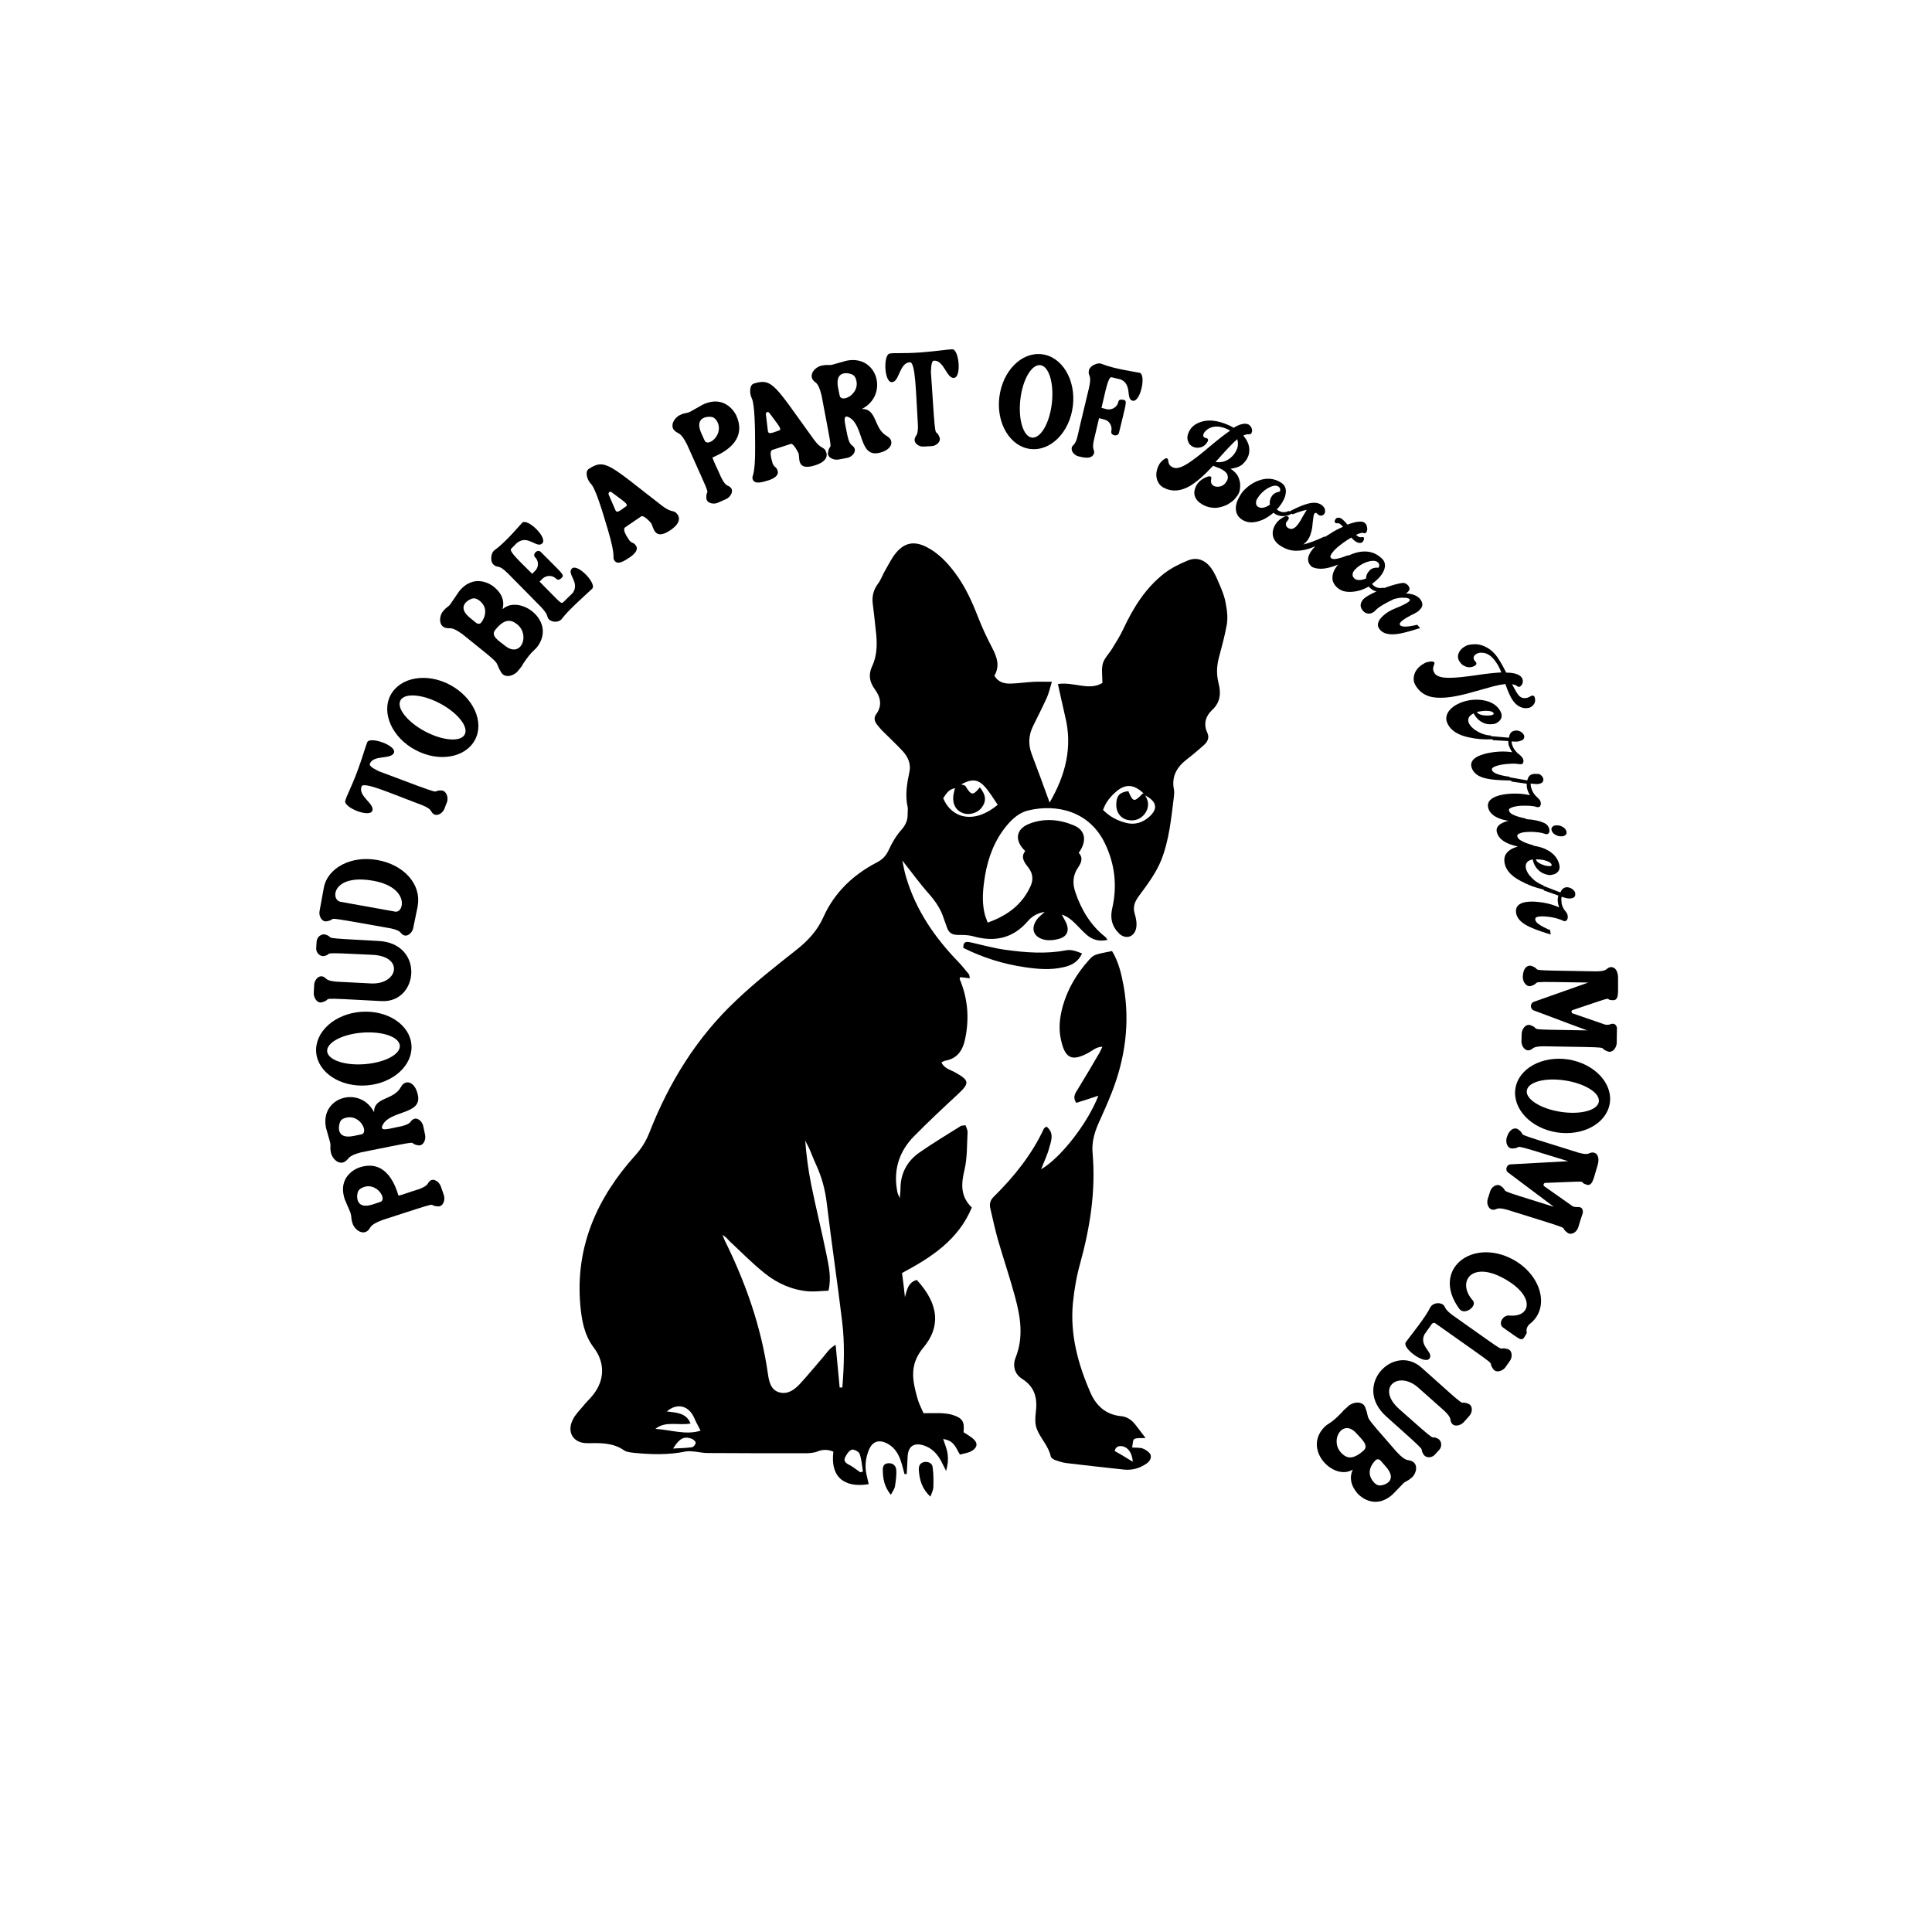
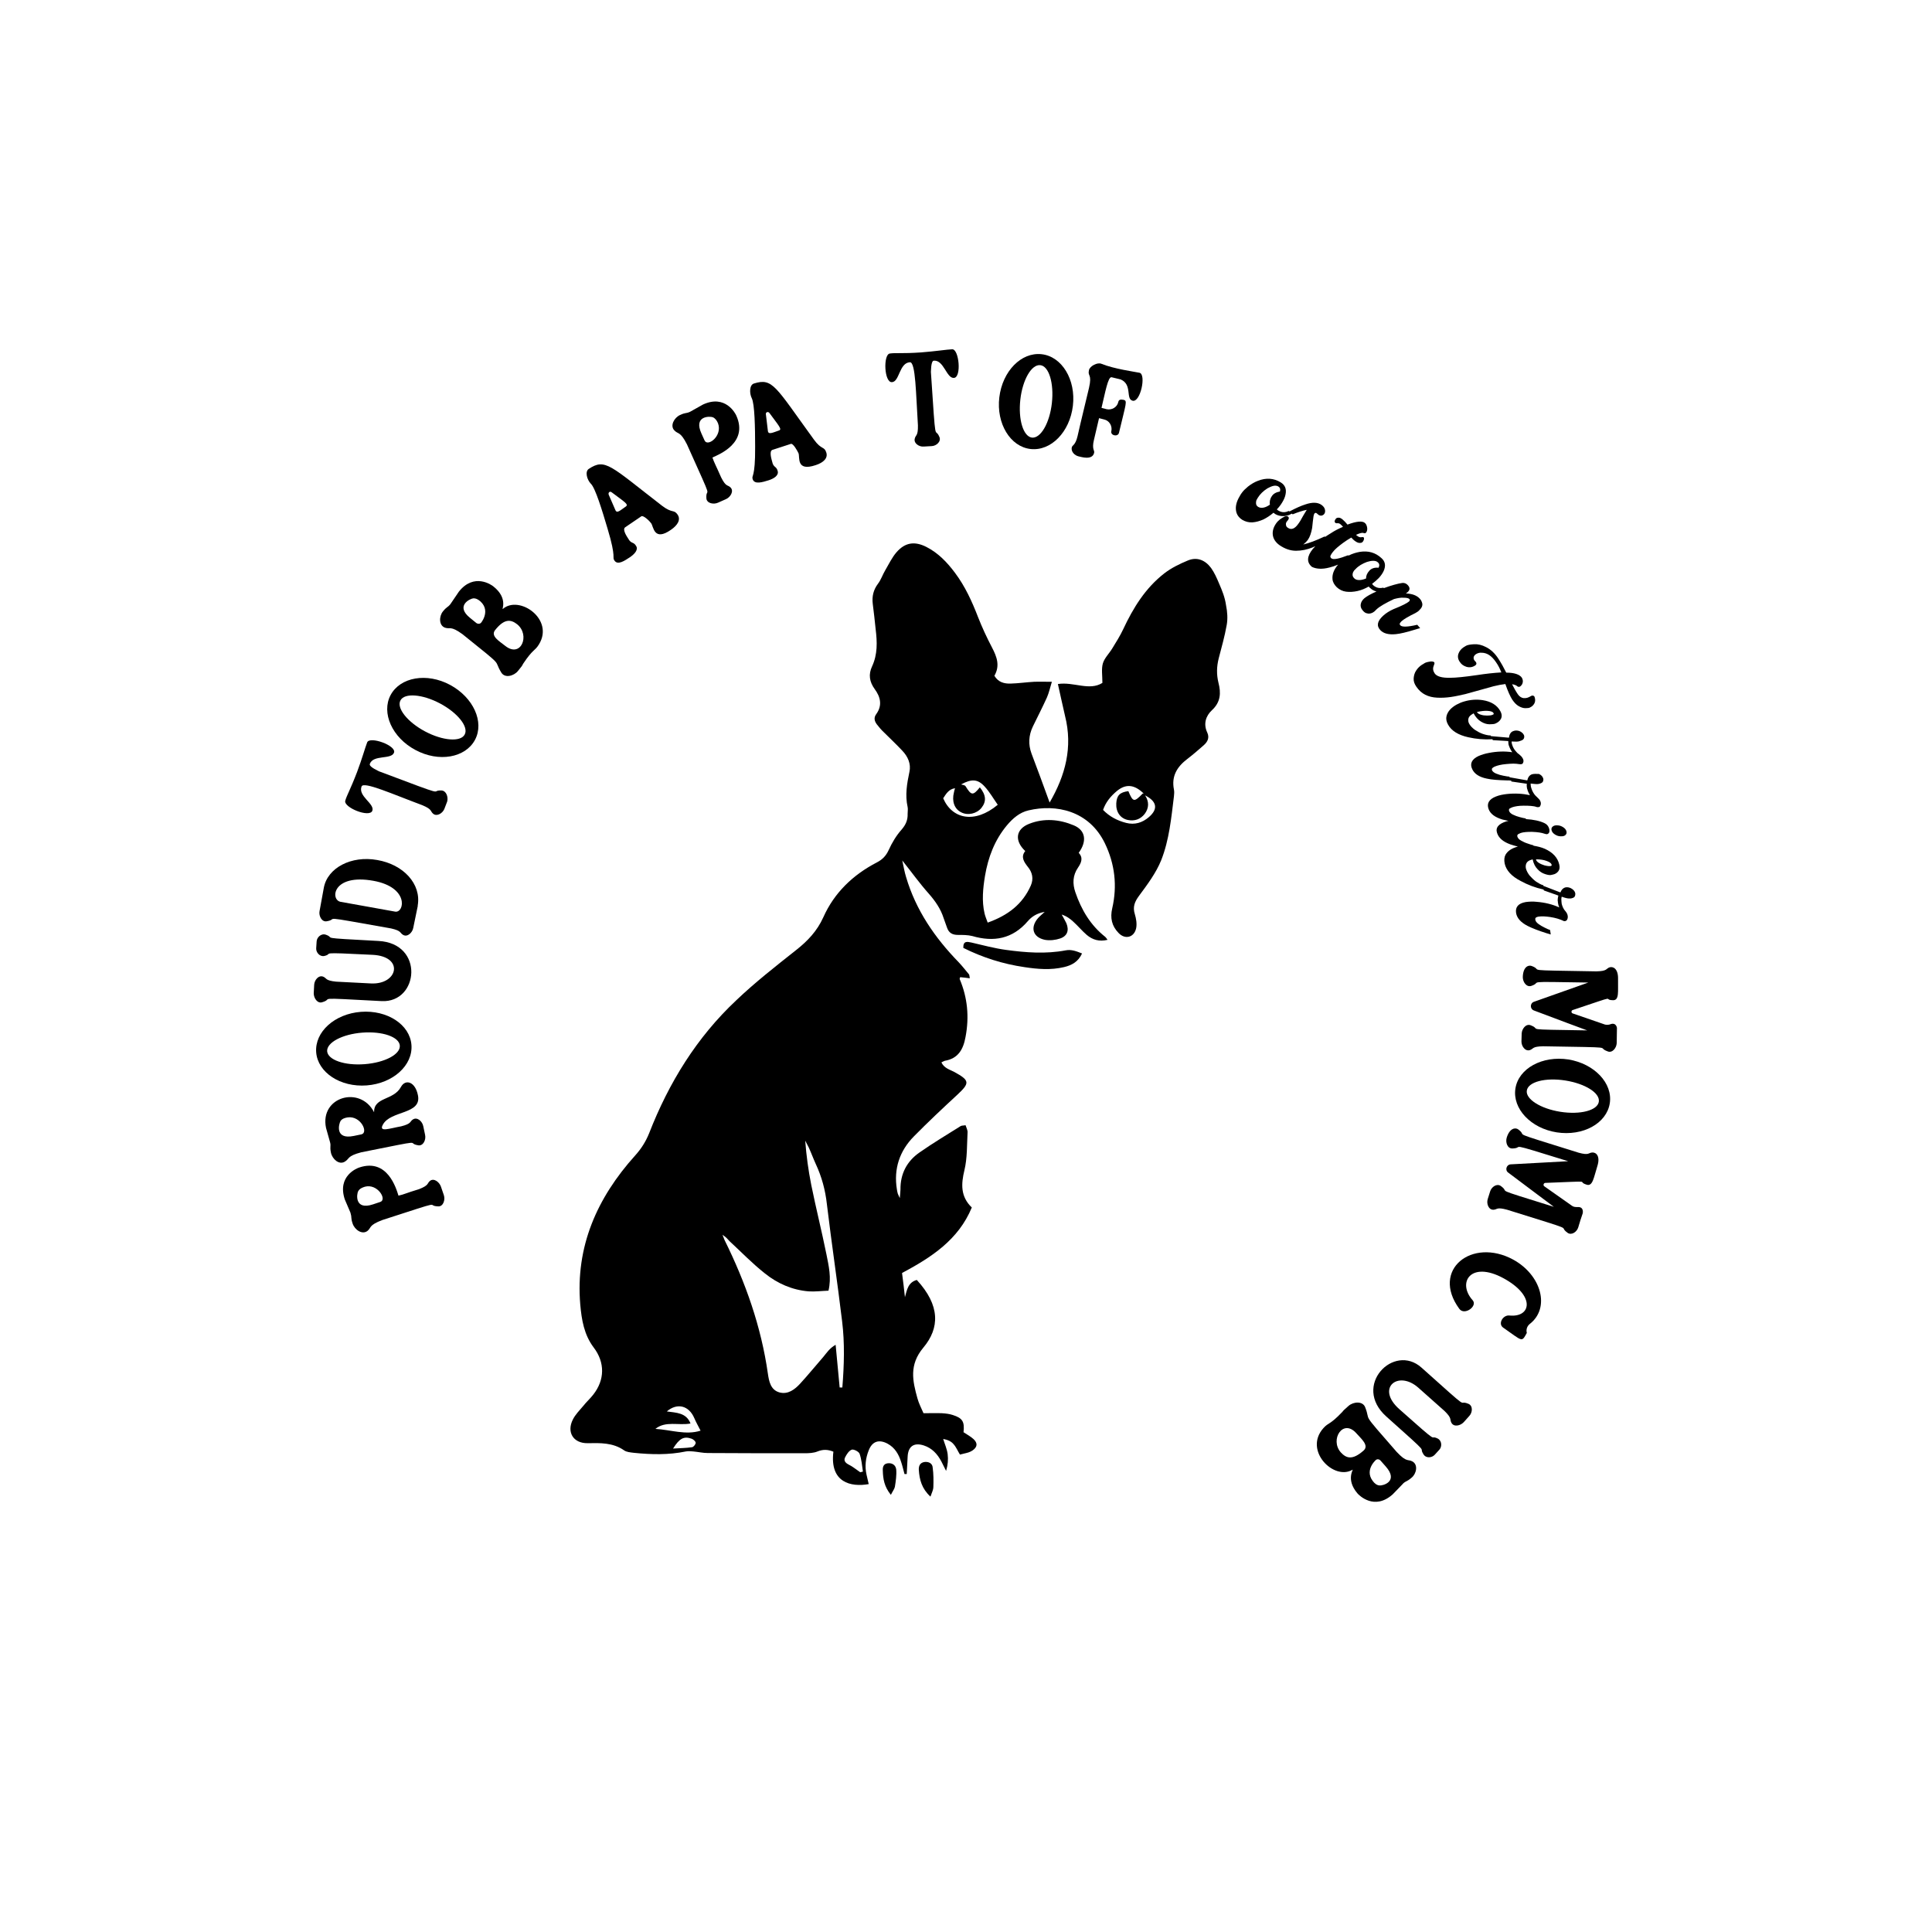
<svg xmlns="http://www.w3.org/2000/svg" version="1.1" id="Layer_1" x="0px" y="0px" viewBox="0 0 864 864" style="enable-background:new 0 0 864 864;" xml:space="preserve">
  <g>
    <path d="M197.2,530.7c-0.7-2.1-3.2-4-4.9-2.6c-1.4,1.1-0.3,1.9-4.9,3.7c-6,1.8-6.5,2.3-9.2,2.9c-1-3.2-4.9-16.8-17.5-12.6 c-1,0.3-10,3.8-6.5,14.3c2.9,6.8,2.6,6,2.6,6.3c0.6,1.9,0,1.8,0.9,4.5c0.9,2.7,4.2,5.1,6.6,3.3c1.9-1.5,0.4-2.5,6.7-4.9 c29.7-9.6,18.8-6.3,25-6.1c2.2,0.1,3.2-2.9,2.5-5L197.2,530.7z M170.1,537.5l-3.3,1.1c-8.4,2.8-7.3-4.8-6.6-5.9 c0.6-1.1,1.7-1.6,3-2C168.8,529.2,173.2,536.4,170.1,537.5z" />
    <path d="M161.6,515.3c30.6-6.1,19.4-4.1,25.5-3.1c2.2,0.3,3.5-2.5,3-4.7l-0.8-3.8c-0.4-2.2-2.7-4.3-4.6-3.1 c-1.5,0.9-0.5,1.9-5.3,3.1c-5.1,0.9-10.1,2.8-8.2-0.7c3.4-6.5,17.5-4.5,15.7-13.2c-1.2-6.1-5.6-7.4-7.6-3.7 c-3.3,6.1-12.2,4.4-12,11.3c-6.2-12.1-24.4-6.9-21.5,7l1.8,6.4c0.5,1.9-0.2,1.8,0.4,4.7c0.6,2.8,3.6,5.6,6.2,4 C156.4,518.2,155.1,517,161.6,515.3z M152.3,501.3c0.7-1,1.9-1.4,3.2-1.6c5.9-0.8,9.4,6.9,6.1,7.6l-3.4,0.7 C149.5,509.8,151.6,502.4,152.3,501.3z" />
    <path d="M164,485.4c11.8-0.9,20.7-9,20-18.1c-0.7-9.1-10.8-15.7-22.6-14.8c-11.8,0.9-20.7,9-20,18.1 C142.1,479.6,152.2,486.3,164,485.4z M162,461.8c9-0.7,16.5,1.9,16.8,5.8c0.3,3.9-6.7,7.6-15.7,8.3c-9,0.7-16.5-1.9-16.8-5.8 C146.1,466.2,153.1,462.5,162,461.8z" />
    <path d="M144.1,448.2c5.8-1.7-5.4-2.2,26.6-0.5c16.6,0.8,19.2-25.9-1.5-26.9c-28.4-1.5-18.7-1.1-23.5-2.8c-2.1-0.7-4,1.2-4.1,3 l-0.2,3.1c-0.1,1.8,1.6,3.9,3.7,3.4c4.5-1.1-4.3-1.8,21.5-0.5c14.3,0.7,11.4,13.4-0.7,12.8l-15.6-0.8c-4.9-0.5-4.1-1.5-5.7-2.2 c-2.1-0.9-4,1.5-4.1,3.6l-0.2,3.8C140.3,446.4,142,448.9,144.1,448.2z" />
    <path d="M146.1,412c6.1-1-5.6-2.9,28.8,3.2c4.8,1.1,3.8,2,5.4,2.9c1.9,1.1,4.1-1,4.5-3.1c2.9-13.8,1.8-8.9,2-10 c1.7-9.7-6.4-18.4-18.1-20.4c-11.6-2.1-22.3,3.5-23.9,12.5c0,0-1.9,10.4-1.9,10.4C142.5,409.6,143.9,412.4,146.1,412z M167,393.9 c16,2.9,13.9,14.3,9.8,13.8c-1.8-0.3-22.6-4.1-24.5-4.4C147.6,402.4,148.7,390.6,167,393.9z" />
    <path d="M197.4,353.5c-5.7-0.2,4.9,3.8-28-8.6c-3.3-1.6-4.3-2.6-4-3.3c1.5-4.2,9.6-1.8,10.8-5c1.2-3.2-10.9-7.5-12-4.6 c-0.9,2.3-2.2,7.1-4.5,13.2c-3.1,8.1-4.6,10.4-5.3,12.9c-0.8,3,10.8,7.7,12.1,4.5c1.2-3.2-6.5-6.5-4.8-10.9 c0.9-2.4,14,3.5,27.2,8.4c4.5,1.9,3.4,2.6,4.8,3.8c1.7,1.4,4.2-0.2,5-2.1l1.3-3.4C200.5,356.4,199.6,353.6,197.4,353.5z" />
    <path d="M201.3,306.3c-10.4-5.6-22.3-3.5-26.6,4.5s0.7,19.1,11.1,24.6c10.4,5.6,22.3,3.5,26.6-4.5 C216.7,322.9,211.7,311.9,201.3,306.3z M207.8,328.5c-1.8,3.4-9.8,2.8-17.7-1.4s-12.9-10.5-11-13.9c1.8-3.4,9.8-2.8,17.7,1.4 C204.7,318.8,209.7,325.1,207.8,328.5z" />
    <path d="M224.9,272.3c-0.8,0.7,2.6-4.6-4.2-10c-0.8-0.7-8.7-6.3-15.5,2.3c-4.1,6.1-3.7,5.4-3.8,5.6c-1.2,1.5-1.5,1-3.3,3.2 c-1.8,2.2-1.9,6.3,0.9,7.3c2.3,0.8,2.4-1,7.8,2.9c19.8,15.9,13.4,10.7,17.4,17.2c1.6,2.6,5.6,1.5,7.4-0.7c1.7-2.1,1.9-2.3,2.3-3.2 c4.6-6.9,5.2-5.6,7.1-8.7C248,276.9,232.2,266,224.9,272.3z M215.2,278.4c-0.5,0.7-1.5,0.7-2.2,0.2l-2.7-2.2 c-6.9-5.5,0-8.7,1.3-8.8c1.2-0.1,2.3,0.5,3.3,1.4C219.9,273.6,214.3,279.5,215.2,278.4z M225.9,288.8c-2.5-2-6.6-4.3-4.5-7 c4.2-5.3,7.1-4.8,9.9-2.6C237.2,284,233,294.5,225.9,288.8z" />
-     <path d="M255.7,254.3c-2.3,2.4,3.8,6.2,0.4,10.9c-0.1,0.1-2.7,2.6-4.1,4c-1.1,1.1-1.1,0.6-10.7-9.1l1.3-1.3c1.7-1.6,4.4-1.7,6.1,0 c0.7,0.7,1.5,0.6,2.5-0.4c1.4-1.4,0.2-1.9-9.4-11.6c-1.4-1.4-3.9,1-2.5,2.4c1.7,1.7,1.7,4.4,0,6.1l-1.3,1.3 c-5.2-5.2-10.6-10.1-9.4-11.2c1.4-1.4,2.8-2.9,3-2.9c4.7-3.3,8.5,2.9,10.9,0.5c2.6-2.5-6.7-11.5-9-9.2c-1.4,1.5-7.4,8.7-12.4,12.3 c-1.6,1.1-1.9,4.9-0.6,6.2c2.2,2.2,2-0.5,6.7,4.2c5.8,5.9,12.2,12.3,14.7,14.9c3.5,3.6,2.6,4.6,3.5,5.5c1.7,1.7,4.8,1.4,5.9-0.2 c2.9-3.9,10-10.1,13.5-13.4C267.1,261.1,258.2,251.7,255.7,254.3z" />
    <path d="M271.7,236.4c4.1,13.6,1.9,12.6,3.1,14.3c1.5,2.2,4.6,0,6.9-1.5c2.2-1.5,3.8-3.4,2.8-5c-1.2-2.1-2.2-0.8-3.6-3.4 c-0.3-0.5-2.8-4-1.3-5l7.2-4.9c0.9-0.6,3.7,2.1,4.4,3.1c1.1,1.5,1.2,8.3,8.9,2.9c2.9-2,4.5-4.5,2.9-6.8c-1.7-2.4-2.3-0.4-6.9-3.9 c-23.3-18-25.4-21.4-32.8-16.5c-1.8,1.2-0.8,4.8,0.9,6.6C266.2,218.1,269.3,228.3,271.7,236.4z M273.6,220.2 c5.4,4.1,7.7,5.3,6.3,6.3c-2.5,1.7-4,3.3-4.7,1.6l-3-6.9C271.9,220.2,272.8,219.5,273.6,220.2z" />
    <path d="M307.2,198.7c12.8,28.5,8.3,18,8.7,24.2c0.2,2.2,3.2,2.8,5.2,1.9l3.6-1.6c2-0.9,3.6-3.6,2-5.2c-1.3-1.3-2-0.1-4.2-4.5 c-2.5-5.7-3-6.3-3.9-8.9c3.1-1.4,16.1-6.6,10.7-18.7c-0.4-1-4.9-9.6-14.9-5c-6.4,3.6-5.7,3.2-5.9,3.3c-1.8,0.8-1.8,0.2-4.4,1.4 c-2.6,1.2-4.6,4.8-2.5,6.9C303.3,194.3,304.2,192.8,307.2,198.7z M318.8,186.6c1.1,0.5,1.8,1.5,2.3,2.7c2.1,5.6-4.6,10.7-6,7.7 l-1.4-3.1C310,185.8,317.6,186.1,318.8,186.6z" />
    <path d="M337.7,199.8c0.1,14.2-1.7,12.6-1.1,14.5c0.8,2.5,4.5,1.3,7.1,0.5c2.5-0.8,4.6-2.2,4.1-4.1c-0.6-2.4-1.9-1.4-2.5-4.3 c-0.1-0.5-1.5-4.6,0.1-5.2l8.3-2.7c1-0.3,2.9,3.1,3.4,4.2c0.7,1.7-1.2,8.3,7.7,5.3c3.4-1.1,5.6-3.1,4.7-5.7c-0.9-2.8-2.1-1-5.5-5.7 c-17.3-23.8-18.4-27.7-26.8-25.1c-2.1,0.6-2.1,4.4-1,6.6C337.5,180.7,337.7,191.3,337.7,199.8z M344.1,184.7c4,5.5,5.8,7.3,4.3,7.8 c-2.9,1-4.8,2-5,0.2l-0.9-7.5C342.4,184.3,343.5,183.9,344.1,184.7z" />
-     <path d="M367.4,176.8c5.8,30.7,3.9,19.4,2.9,25.6c-0.4,2.2,2.5,3.5,4.7,3.1l3.8-0.7c2.2-0.4,4.3-2.7,3.2-4.6 c-0.9-1.5-1.9-0.5-3-5.3c-0.9-5.1-2.7-10.1,0.8-8.2c6.5,3.5,4.3,17.6,13,15.9c6.1-1.2,7.5-5.5,3.8-7.6c-6-3.4-4.3-12.3-11.2-12.1 c12.1-6.1,7.2-24.4-6.8-21.6l-6.4,1.8c-1.9,0.4-1.8-0.2-4.7,0.4c-2.8,0.5-5.6,3.6-4.1,6.2C364.6,171.6,365.8,170.3,367.4,176.8z M381.5,167.7c1,0.7,1.4,1.9,1.6,3.2c0.7,5.9-7,9.3-7.6,6l-0.7-3.4C373.1,164.8,380.4,166.9,381.5,167.7z" />
    <path d="M398.9,170.9c3.4-0.2,3.2-8.6,8-8.9c2.6-0.2,2.7,14.2,3.6,28.2c0.1,4.9-1,4.2-1.4,5.9c-0.6,2.1,1.9,3.8,4,3.6l3.6-0.2 c2.1-0.1,4.3-2.1,3.4-4.1c-2.2-5.2-1.5,6-3.8-29.1c0.1-3.6,0.6-5,1.3-5c4.5-0.4,5.7,8,9,7.7c3.5-0.2,2.3-13-0.8-12.8 c-2.4,0.1-7.4,0.9-13.9,1.4c-8.7,0.6-11.4,0.1-14,0.5C394.9,158.6,395.4,171.2,398.9,170.9z" />
    <path d="M460.9,200.8c9.1,1,17.5-7.6,18.9-19.3c1.4-11.7-4.9-22.1-14-23.1c-9.1-1-17.5,7.6-18.9,19.3S451.8,199.8,460.9,200.8z M456.3,178.7c1-8.9,5-15.8,8.9-15.4s6.2,8.1,5.2,17c-1,8.9-5,15.8-8.9,15.4C457.6,195.2,455.3,187.6,456.3,178.7z" />
    <path d="M484,186c-0.4,1.7-1.1,4.5-2.1,9c-1,4.3-2.4,4-2.6,5.1c-0.4,1.9,1.3,3.6,3.1,4c1,0.2,6.1,1.9,6.9-1.6 c0.3-1.1-1.1-1.5-0.1-5.7c0.4-1.6,1.9-8.1,2.3-9.8l2.3,0.6c2.3,0.5,3.7,2.9,3.2,5.2c-0.5,2,2.9,2.7,3.4,0.8 c3.2-13.5,3.9-14.4,2-14.8c-1.4-0.3-2.1,0-2.3,1c-0.5,2.3-2.9,3.7-5.2,3.2l-2.3-0.6c1.7-7,2.9-14,4.5-13.7c1.9,0.5,3.9,0.9,4.1,1 c5.3,2.3,2.1,8.7,5.3,9.5c3.5,0.9,6.2-11.8,3.1-12.5c-2.4-0.5-11.3-1.7-17-4c-1.8-0.8-5.2,1-5.6,2.8c-0.7,3,1.5,1.5,0,8 C485.3,180.7,484.4,184.4,484,186z M484.4,184.2c0,0,0-0.1,0-0.1C484.5,184.2,484.5,184.2,484.4,184.2z" />
-     <path d="M553.9,213.6c-0.6-1.5-1.8-2.8-3.6-4c2.7-0.3,4.5-1.1,5.6-2.2c1.1-1.1,1.8-2.1,2.1-2.9c0.5-1,0.7-2.1,0.7-3.3 c0-2.2-0.9-4.3-2.7-6.4c0.8-0.4,1.6-0.6,2.3-0.6c0.7,0.1,1.2-0.1,1.4-0.6c0.4-0.8,0.3-1.6-0.1-2.4c-0.3-0.6-0.8-1.1-1.3-1.4 c-1.6-0.7-3.8-0.2-6.6,1.5c-0.7-0.4-1.4-0.8-2.1-1.1c-5.1-2.3-9.4-2.7-12.9-1.4c-2.5,0.9-4.2,2.4-5.1,4.5c-0.7,1.5-0.8,2.9-0.2,4.3 c0.4,1,1.1,1.7,2.1,2.2c1.1,0.5,2.3,0.6,3.6,0.2c1.3-0.4,2.3-1.3,3-2.6c0.3-0.7,0.2-1.2-0.4-1.4c-0.2-0.1-0.4-0.1-0.6-0.2 c-0.2,0-0.3-0.1-0.4-0.1c-0.3-0.2-0.5-0.4-0.6-0.7c0-0.3,0-0.7,0.2-1.1c0.4-0.9,1.3-1.7,2.5-2.4c2.2-1.1,4.9-1,8,0.4 c0.5,0.2,0.9,0.4,1.3,0.7c-2.9,2-5.9,4.4-9.1,7.1c-4,3.4-7.1,5.8-9.4,7.3c-3.2,2.1-5.5,2.8-7.1,2c-1.2-0.5-1.9-1.4-2-2.7 c-0.1-0.7-0.3-1.2-0.6-1.3c-0.3-0.2-0.8,0-1.5,0.5c-1.1,0.9-1.7,1.6-2,2.2c-0.3,0.6-0.5,1-0.5,1c-0.5,1.2-0.8,2.4-0.8,3.6 c0,1.2,0.3,2.4,0.9,3.5c0.6,1.1,1.6,2,3,2.6c3.5,1.6,7.2,1.2,11.2-1.1c3-1.8,6.4-4.8,10.3-9c0.7,0.3,1.8,0.7,3.1,1.2 c1.7,0.8,2.8,1.7,3.2,2.6c0.4,1,0.4,1.9,0,2.7c-0.8,1.5-1.8,2.4-3,2.7c-1.1,0.3-2.1,0.2-2.8-0.1c-1.3-0.6-1.7-1.7-1.3-3.4 c0.1-0.3,0-0.6-0.1-0.7c-0.2-0.1-0.3-0.2-0.3-0.2c-0.2-0.1-0.5-0.1-0.7-0.1c-1.1,0.3-2.2,0.8-3.2,1.5c-1,0.7-1.6,1.4-2,2 c-0.4,0.6-0.6,1-0.7,1.3c-0.9,2-0.8,3.9,0.4,5.6c0.7,1,1.9,1.9,3.5,2.7c1.8,0.8,3.6,1.1,5.4,1c1.8-0.2,3.4-0.7,5-1.5 c1.5-0.9,2.7-1.8,3.5-2.8c0.8-1,1.4-1.9,1.7-2.7C554.8,217.9,554.8,215.7,553.9,213.6z M543.6,206.6c4.7-5.3,7.9-8.7,9.7-10.2 c0.5,1.7,0.4,3.3-0.3,4.8c-0.8,1.8-2.1,3.3-3.9,4.4C547.4,206.6,545.6,206.9,543.6,206.6z" />
    <path d="M594.5,253.8c1.2-0.3,2.5-0.7,3.9-1.3c-1.9,2.2-2.7,4.4-2.5,6.5c0.1,1.3,0.8,2.5,1.9,3.6c1.2,1.1,2.6,1.8,4.2,2 c1.6,0.2,3.3,0.1,5.1-0.3s3.4-1.1,5-2c0.2,0.3,0.4,0.5,0.7,0.7c0.7,0.7,1.6,1.2,2.7,1.5c0,0,0.1,0,0.1,0c-2.5,1.1-4.3,2.1-5.4,3 c-0.8,0.7-1.4,1.5-1.6,2.4c-0.3,1.1,0,2.2,0.9,3.2c0.6,0.7,1.2,1.1,1.9,1.2c0.7,0.2,1.3,0.1,1.9-0.1c0.6-0.2,1-0.5,1.4-0.8l0.9-0.9 c1.4-1.3,4-2.8,7.8-4.6c1.5-0.4,3-0.7,4.3-0.6c1.4,0,2.2,0.2,2.6,0.6c0.3,0.3,0.2,0.7-0.2,1.1c-0.8,0.7-3.1,1.9-6.9,3.4 c-1.8,0.8-3.4,1.8-4.7,3c-2.6,2.4-3,4.5-1.2,6.4c1.4,1.5,3.7,2.1,6.9,1.8c2.1-0.2,4.9-0.9,8.5-2c0.9-0.3,1.7-0.5,2.4-0.7l-1.3-1.5 c-4.3,1-6.9,1.1-7.6,0.2c-0.3-0.3-0.3-0.6-0.1-1c0.2-0.3,0.5-0.6,0.7-0.8c1-0.9,3-2.1,6.1-3.6c0.7-0.4,1.4-0.8,1.8-1.3 c1.1-1,1.6-2.1,1.3-3.2c-0.2-0.7-0.5-1.4-1.1-2c-1.3-1.4-3.3-2.2-6.2-2.3c0.3-0.2,0.6-0.4,0.8-0.6c1.1-1,1.1-2,0.1-3.1 c-0.7-0.8-1.6-1.1-2.5-1c-2.1,0.3-4.9,1.1-8.2,2.3l-0.3-0.2c-1.7,0.4-3.1,0.1-4.4-1c-0.2-0.2-0.4-0.4-0.6-0.7 c1.1-0.8,2.1-1.7,3-2.6c1-1.1,1.7-2.1,2.2-3.2c1-2.3,0.7-4.2-1-5.7c-2.7-2.5-5.9-3.4-9.7-2.8c-1.7,0.3-3.3,0.8-4.9,1.6 c0,0-0.1,0-0.1,0.1l-0.2-0.2c-4.1,1.6-6.6,2.1-7.5,1.4c-0.5-0.4-0.6-0.9-0.3-1.4c0.3-0.6,0.6-1,1-1.5c0.9-1.2,2.5-2.5,4.5-4 c1.2-0.9,2.5-1.7,3.7-2.4c0.5,0.5,1,1.1,1.6,1.5c0.8,0.6,1.5,0.9,2.1,0.9s1.1-0.1,1.3-0.4c0.2-0.2,0.3-0.3,0.3-0.4 c0.3-0.4,0.4-0.8,0.4-1.3c0-0.2-0.1-0.3-0.2-0.4c-0.2-0.1-0.4-0.2-0.7-0.1c-0.8,0.2-1.5,0-2.3-0.7l-0.4-0.3c1.5-0.7,2.5-1,3.2-0.9 c0.6,0.3,1,0.2,1.3-0.1c0.1-0.1,0.2-0.3,0.3-0.5c0.3-0.7,0.3-1.4,0.1-2.2c-0.2-0.8-0.5-1.3-1-1.7c-1.1-0.9-3.7-0.7-7.7,0.8 c-0.7-0.9-1.5-1.7-2.2-2.3c-0.7-0.6-1.3-0.8-1.8-0.8c-0.5,0-0.8,0.1-1,0.3s-0.3,0.3-0.3,0.3c-0.2,0.3-0.4,0.6-0.4,0.9 c-0.1,0.3,0,0.6,0.3,0.8c0.1,0.1,0.2,0.2,0.4,0.2c0.1,0,0.2,0,0.4,0c0.1,0,0.3,0,0.5,0c0.2,0,0.4,0.1,0.6,0.2 c0.2,0.1,0.4,0.2,0.5,0.4c0.3,0.2,0.6,0.5,1,1c-1.9,0.8-3.7,1.7-5.5,2.9c-0.9,0.5-1.7,1.1-2.5,1.6l-0.2-0.2c-3.8,1.8-7,3-9.6,3.6 c0.8-0.6,1.5-1.3,2.1-2.1c0.9-1.3,1.5-3.1,1.9-5.3c0.1-1,0.2-1.9,0.3-2.8c0.2-2,0.4-3.2,0.7-3.6c0.1-0.2,0.3-0.3,0.4-0.3 c0.3-0.1,0.5,0,0.7,0.2l0.7,0.6c0.4,0.3,0.8,0.4,1.3,0.4c0.6-0.1,1.1-0.4,1.4-0.9c0.3-0.5,0.4-1.1,0.2-1.9c-0.2-0.8-0.7-1.4-1.5-2 c-1.7-1.2-4.1-1.3-7.3-0.2c-1.9,0.6-4.1,1.6-6.6,2.9c-0.2,0.1-0.3,0.2-0.5,0.2l-0.3-0.2c-1.6,0.8-3.1,0.7-4.5-0.1 c-0.3-0.2-0.5-0.3-0.8-0.6c1-1,1.8-2.1,2.4-3.1c0.8-1.3,1.3-2.5,1.5-3.6c0.5-2.4-0.2-4.2-2.2-5.4c-3.1-1.9-6.5-2.1-10.1-0.7 c-1.6,0.6-3.1,1.5-4.5,2.6c-1.2,1-2.1,1.9-2.6,2.6c-0.4,0.5-0.8,1.1-1.1,1.7c-1.7,2.8-2.1,5.3-1.4,7.5c0.4,1.2,1.3,2.3,2.6,3.1 c1.4,0.8,2.9,1.2,4.5,1.1c1.6-0.1,3.3-0.6,4.9-1.3c1.6-0.8,3.1-1.8,4.5-3c0.3,0.2,0.5,0.4,0.8,0.6c0.9,0.5,1.8,0.8,3,0.9 c1.4,0.1,2.9-0.2,4.4-1.1l0.4,0.3c2.2-0.9,4.3-1.6,6.3-2c-0.6,1-1.2,1.9-1.7,2.8c-0.8,1.5-1.5,2.7-2.2,3.6 c-1.5,2.1-3.1,2.7-4.6,1.6c-0.5-0.3-0.8-0.8-0.8-1.3c-0.1-0.5,0-1,0.4-1.5l0.5-0.6c0.5-0.7,0.5-1.2,0-1.6c-0.3-0.2-0.7-0.2-1.3-0.1 c-1.7,0.8-3.1,1.8-4.1,3.3c-1.1,1.6-1.6,3.3-1.4,5c0.2,1.7,1.2,3.3,3,4.6c2.5,1.7,4.9,2.5,7.4,2.5c2.5,0,4.9-0.5,7.4-1.5 c0.4-0.2,0.8-0.4,1.2-0.5c-0.4,0.4-0.7,0.8-1.1,1.2c-2.7,3.3-2.8,6-0.4,8C588.5,254.4,591.1,254.7,594.5,253.8z M604.9,256.7 c0.1-0.7,0.4-1.2,0.7-1.6l0.6-0.6c1.3-1.4,3-2.4,5.1-3.2c1-0.3,1.9-0.5,2.8-0.5c0.9,0,1.6,0.2,2.1,0.7c0.7,0.6,0.8,1.4,0.3,2.4 c-1.8-0.2-3.2,0.3-4.1,1.3c-1,1.1-1.5,2.2-1.5,3.5c-1,0.4-2,0.7-3,0.7c-1,0-1.7-0.2-2.3-0.8C605,258,604.8,257.4,604.9,256.7z M568.7,222c-0.8,1.2-1,2.5-0.8,3.7c-0.9,0.6-1.8,1.1-2.8,1.3c-0.9,0.2-1.7,0.1-2.4-0.3c-0.7-0.4-1-1-1-1.7c0-0.7,0.1-1.3,0.4-1.7 l0.4-0.7c1-1.6,2.4-3,4.3-4.2c0.9-0.5,1.8-0.9,2.6-1.1c0.9-0.2,1.6-0.1,2.2,0.2c0.8,0.5,1.1,1.2,0.8,2.3 C570.7,220.1,569.4,220.8,568.7,222z" />
    <path d="M633.3,299.9c-0.7,1-1,2.2-1.1,3.4c-0.1,1.3,0.3,2.5,1.2,3.8c1.1,1.6,2.4,2.8,4,3.6c1.6,0.8,3.3,1.2,5.3,1.3 c1.9,0.1,4,0,6.1-0.3c2.1-0.3,4.3-0.8,6.5-1.3c2.2-0.6,4.4-1.2,6.5-1.8c2.1-0.6,4.2-1.2,6.1-1.7c2-0.5,3.7-0.8,5.3-1 c1.1,3.2,2.2,5.6,3.1,7c0.9,1.3,1.8,2.3,2.9,2.9s2,0.9,3,0.9c1,0,1.6-0.1,2-0.3c0.4-0.2,0.6-0.4,0.7-0.4c0.6-0.4,1.1-1,1.4-1.7 c0.3-0.7,0.3-1.6,0-2.5c0-0.1-0.1-0.2-0.1-0.3c-0.2-0.2-0.4-0.4-0.6-0.4c-0.4-0.1-0.7,0-1,0.2c-1.1,0.7-2.1,1-3.2,0.9 c-1-0.1-1.9-0.7-2.6-1.7c-0.9-1.3-1.7-2.8-2.6-4.5c0.8,0.1,1.5,0.3,2.1,0.7c0.5,0.5,1,0.6,1.5,0.3c0.7-0.5,1.1-1.2,1.2-2 c0.1-0.7-0.1-1.3-0.4-1.9c-1-1.5-3.4-2.3-7-2.3c-1.1-2.2-2.2-4.2-3.5-6.2c-1.6-2.5-3.5-4.2-5.5-5.2c-1.9-1-3.7-1.4-5.4-1.3 c-1.7,0.1-2.9,0.3-3.6,0.7c-0.6,0.4-1,0.6-1,0.6c-1.2,0.8-2,1.8-2.4,3c-0.4,1.2-0.2,2.5,0.7,3.7c0.7,1.1,1.7,1.7,2.9,2.1 c1.4,0.4,2.7,0.2,3.9-0.6c0.6-0.4,0.7-0.9,0.4-1.4c-0.1-0.2-0.2-0.3-0.4-0.5c-0.2-0.2-0.3-0.3-0.4-0.5c-0.3-0.4-0.3-0.8-0.3-1.2 c0.1-0.6,0.5-1.1,1.1-1.5c0.7-0.4,1.5-0.7,2.5-0.6c2.4,0,4.5,1.4,6.4,4.2c1,1.4,1.8,3,2.4,4.6c-3.4,0.2-7,0.6-10.9,1.2 c-5.5,0.8-9.5,1.2-11.9,1.2c-3.8,0.1-6.2-0.6-7.1-2.1c-0.7-1.1-0.8-2.2-0.3-3.4c0.3-0.7,0.4-1.1,0.2-1.4c-0.2-0.3-0.7-0.4-1.5-0.4 c-1.4,0.2-2.3,0.4-2.9,0.8s-0.9,0.6-1,0.6C634.8,298,634,298.8,633.3,299.9z" />
    <path d="M685,346.3c-1,0.4-1.7,1.3-2,2.7l-7.9-1.4l-0.1-0.3c-0.7,0-1.6-0.2-2.7-0.4c-1.1-0.2-2.1-0.5-3.1-0.9 c-1-0.4-1.6-0.9-1.9-1.4c-0.2-0.5-0.2-0.9,0.2-1.2c0.4-0.3,0.7-0.5,1-0.6c1.2-0.5,2.8-0.9,5-1.1c1.2-0.1,2.3-0.2,3.3-0.2 c1,0,1.8,0.1,2.4,0.2c0.6,0.1,1,0.1,1.4,0c0.2-0.1,0.4-0.3,0.5-0.5c0.3-0.6,0.3-1.3-0.1-2c-0.2-0.4-0.5-0.8-0.8-1.1 c-0.3-0.3-0.6-0.5-0.9-0.8c-0.5-0.3-0.9-0.7-1.3-1.2c-0.5-0.5-0.8-1-1.1-1.5l-0.4-0.8c-0.3-0.7-0.5-1.5-0.5-2.2 c1.7,0.1,2.8,0.1,3.4-0.1c0.5-0.2,0.9-0.3,1.1-0.4c0.5-0.2,0.8-0.5,1-0.9c0.2-0.5,0.2-1,0-1.5c-0.4-0.8-1.1-1.4-2.1-1.8 c-1-0.3-1.9-0.3-2.8,0.1c-1,0.4-1.6,1.4-1.8,2.9l-8-0.7l0.1,0.2l-0.3-0.5c-1.1,0-2.3-0.3-3.5-0.7c-1.2-0.4-2.4-1.1-3.5-1.8 c-1.1-0.8-1.9-1.6-2.5-2.6c-0.5-0.8-0.6-1.7-0.4-2.5c0.2-0.8,0.9-1.5,2-2.1l0.3-0.2c0.9,1.7,2,2.9,3.3,3.7c1.3,0.8,2.6,1.2,3.8,1.2 c1.3,0,2.1-0.1,2.6-0.3l0.8-0.4c0.9-0.5,1.5-1.2,1.9-2.1c0.3-0.9,0.2-1.9-0.4-3c-1.5-2.8-4.2-4.4-8-5c-2.7-0.4-5.5-0.2-8.2,0.6 c-1.1,0.3-2.3,0.8-3.4,1.4c-2.5,1.4-4,3.1-4.5,5.1c-0.3,1.2-0.1,2.5,0.7,3.9c1.5,2.7,4.5,4.6,9,5.6c3.5,0.8,7.1,1.1,10.8,0.9 l0.2,0.4l6.9,0.4c0,0.9,0.1,1.6,0.3,2.1c0.2,0.5,0.3,0.8,0.4,1c0.3,0.7,0.7,1.4,1.1,1.9c-3.3-0.5-6.8-0.4-10.4,0.3 c-1.7,0.3-3.3,0.8-4.7,1.4c-3,1.4-4,3.4-2.8,5.9c1,2.1,3.1,3.5,6.5,4.2c2.2,0.5,5.2,0.7,8.9,0.8c0.7,0,1.4,0,2,0.1l0.1,0.4l6.9,1 c-0.1,0.9,0,1.6,0.1,2.1c0.2,0.5,0.3,0.9,0.3,1c0.3,0.7,0.6,1.4,1,2c-3.3-0.7-6.7-0.9-10.4-0.5c-1.7,0.2-3.3,0.5-4.8,1.1 c-3.1,1.2-4.2,3.1-3.3,5.6c0.8,2.2,2.9,3.7,6.2,4.7c0.8,0.2,1.7,0.4,2.7,0.6c-0.3,0.1-0.6,0.1-0.9,0.2c-3.5,1.1-5,2.8-4.2,5.2 c0.7,2.2,2.6,3.9,5.9,5.1c1,0.3,2.1,0.7,3.4,1c-2.7,0.7-4.5,1.9-5.5,3.6c-0.6,1.1-0.7,2.4-0.4,4c0.7,3.1,3.1,5.7,7.2,7.8 c3.1,1.7,6.5,3,10.2,3.8l0.1,0.4l6.5,2.3c-0.2,0.8-0.3,1.5-0.3,2.1c0.1,0.5,0.1,0.9,0.1,1c0.1,0.8,0.3,1.5,0.6,2.2 c-3.1-1.4-6.4-2.2-10.1-2.5c-1.7-0.2-3.4-0.1-4.9,0.1c-3.3,0.6-4.7,2.2-4.3,4.9c0.4,2.3,2.1,4.2,5.2,5.8c2,1,4.8,2.1,8.3,3.2 c0.7,0.2,1.4,0.4,2,0.6l-0.3-2c-0.7-0.2-1.5-0.6-2.5-1.1c-1-0.5-1.9-1-2.7-1.6c-0.8-0.6-1.3-1.2-1.4-1.9c-0.1-0.6,0.1-0.9,0.5-1.1 c0.5-0.2,0.8-0.3,1.1-0.3c1.3-0.2,3-0.1,5.1,0.2c1.2,0.2,2.2,0.4,3.2,0.7c1,0.3,1.7,0.6,2.2,0.8c0.5,0.3,0.9,0.4,1.3,0.3 c0.2,0,0.4-0.2,0.6-0.3c0.4-0.5,0.6-1.1,0.5-2c-0.1-0.5-0.2-0.9-0.4-1.2c-0.2-0.3-0.4-0.7-0.7-1c-0.4-0.4-0.7-0.9-1-1.5 c-0.3-0.7-0.5-1.2-0.6-1.7l-0.1-0.9c-0.1-0.8-0.1-1.6,0.1-2.3c1.6,0.6,2.7,0.8,3.3,0.8c0.6,0,1,0,1.2-0.1c0.5-0.1,0.9-0.3,1.2-0.6 c0.3-0.4,0.4-0.9,0.4-1.4c-0.1-0.9-0.6-1.6-1.5-2.2s-1.8-0.8-2.7-0.7c-1.1,0.2-1.9,0.9-2.5,2.3l-7.5-2.9l0,0.3l-0.1-0.6 c-1.1-0.3-2.1-0.9-3.2-1.6c-1.1-0.8-2-1.7-2.9-2.7c-0.8-1-1.4-2.1-1.7-3.2c-0.2-0.9-0.1-1.8,0.3-2.5c0.4-0.7,1.2-1.2,2.4-1.5 l0.3-0.1c0.4,1.9,1.2,3.4,2.2,4.4c1,1.1,2.1,1.8,3.4,2.2c1.2,0.4,2.1,0.5,2.6,0.4l0.9-0.2c1-0.2,1.8-0.7,2.4-1.5 c0.6-0.8,0.7-1.8,0.4-3c-0.7-3.1-2.9-5.4-6.4-7c-1.6-0.7-3.3-1.1-5.1-1.4l-0.1-0.2c-0.7-0.2-1.6-0.4-2.6-0.8c-1-0.3-2-0.8-2.9-1.3 c-0.9-0.5-1.4-1.1-1.6-1.7c-0.2-0.6,0-0.9,0.4-1.2c0.4-0.2,0.8-0.4,1.1-0.5c1.2-0.4,2.9-0.5,5-0.5c2.6,0.1,4.4,0.4,5.5,0.8 c0.6,0.2,1,0.3,1.4,0.2c0.2-0.1,0.4-0.2,0.6-0.4c0.4-0.5,0.4-1.2,0.2-2c-0.3-1.1-1-2-2.1-2.5c-2.1-1-4.9-1.6-8.3-1.8l-0.1-0.3 c-0.7-0.1-1.6-0.3-2.7-0.6c-1.1-0.3-2-0.6-3-1.1c-0.9-0.4-1.5-1-1.7-1.6c-0.2-0.5-0.1-0.9,0.3-1.2c0.4-0.2,0.8-0.4,1.1-0.5 c1.2-0.4,2.9-0.7,5-0.7c1.2,0,2.3,0,3.3,0.1s1.8,0.2,2.3,0.4s1,0.2,1.4,0.1c0.2-0.1,0.4-0.2,0.5-0.5c0.3-0.6,0.4-1.2,0.1-2 c-0.2-0.5-0.4-0.8-0.7-1.1c-0.3-0.3-0.6-0.6-0.9-0.9c-0.4-0.3-0.8-0.8-1.2-1.3c-0.4-0.6-0.7-1.1-0.9-1.6l-0.3-0.8 c-0.3-0.8-0.4-1.5-0.4-2.3c1.7,0.2,2.8,0.3,3.4,0.2c0.6-0.1,0.9-0.2,1.1-0.3c0.5-0.2,0.9-0.5,1-0.8c0.2-0.5,0.3-1,0.1-1.5 c-0.3-0.9-1-1.5-1.9-1.9C686.9,346.1,685.9,346,685,346.3z M665.3,317.9c1.4,0.1,2.3,0.4,2.6,1c0.2,0.3,0.1,0.6-0.3,0.7 c-0.5,0.3-1.4,0.4-2.7,0.4c-0.9,0-1.8-0.1-2.7-0.4c-0.9-0.3-1.4-0.6-1.7-1.2C662.3,318,663.9,317.8,665.3,317.9z M691.6,385 c1.4,0.5,2.1,1,2.3,1.7c0.1,0.3-0.1,0.6-0.5,0.6c-0.6,0.1-1.5,0-2.7-0.3c-0.9-0.3-1.7-0.6-2.5-1.1c-0.8-0.5-1.2-1-1.3-1.6 C688.7,384.3,690.3,384.5,691.6,385z" />
    <path d="M695.4,373.2c0.8,0.5,1.6,0.8,2.6,0.8c0.5,0,0.9,0,1.2-0.1c0.4-0.1,0.7-0.3,0.9-0.5c0.5-0.5,0.6-1,0.4-1.7 c-0.2-0.7-0.7-1.3-1.5-1.8c-0.8-0.5-1.6-0.8-2.6-0.8c-0.5,0-0.9,0-1.2,0.1c-0.3,0.1-0.7,0.3-0.9,0.5c-0.5,0.5-0.6,1-0.4,1.7 C694.1,372.1,694.6,372.7,695.4,373.2z" />
    <path d="M720.3,458c-0.7,0.3-1.6,0.4-2.5,0.2l-14.5-5c-0.7-0.2-0.7-1.3,0-1.5c22.1-7.4,12.7-4.5,18.1-4.4c2.8,0,2.1-3.8,2.2-9.5 c0.1-4.6-2.2-5.7-3.8-5.2c-1.7,0.6-0.9,1.7-5.9,1.8c-34.9-0.6-23.1-0.2-28.9-2.4c-1.6-0.6-3.9,0.5-4,5c0,2.2,1.7,4.6,3.8,3.9 c5.6-1.9-5.2-2,25.5-1.5l-24.3,8.6c-1.8,0.6-1.9,3.2,0,3.9c8.6,3.3,23.3,8.7,23.8,8.9c-30.6-0.5-19.7-0.2-25.3-2.3 c-2.1-0.8-3.9,1.6-4,3.7l-0.1,3.6c0,2.1,1.7,4.5,3.8,3.8c1.7-0.6,0.9-1.6,5.9-1.7c34.9,0.6,23.1,0.2,28.9,2.3 c2.1,0.8,3.9-1.6,4-3.7c0-1.4,0.1-5.2,0.1-6.6C723.2,460.1,723,457.1,720.3,458z" />
    <path d="M701.4,473.8c-11.7-1.8-22.3,4-23.7,13c-1.4,9,6.9,17.8,18.5,19.6c11.7,1.8,22.3-4,23.7-13S713,475.7,701.4,473.8z M715,492.7c-0.6,3.9-8.3,5.9-17.2,4.5c-8.9-1.4-15.6-5.7-15-9.5c0.6-3.9,8.3-5.9,17.2-4.5C708.9,484.6,715.6,488.8,715,492.7z" />
    <path d="M712.1,515.4c-1.8,0.1-1.4,1.4-6.1,0.1c-33.3-10.4-22.1-6.7-27-10.4c-1.3-1-3.9-0.6-5.2,3.7c-0.6,2.1,0.3,4.9,2.6,4.8 c5.9-0.2-4.5-3.4,24.9,5.7l-25.7,1.4c-1.9,0.1-2.7,2.6-1.1,3.7c7.4,5.6,19.9,14.9,20.4,15.3c-29.2-9.1-18.9-5.8-23.7-9.3 c-1.8-1.3-4.2,0.4-4.8,2.4l-1.1,3.5c-0.6,2,0.4,4.8,2.6,4.7c1.8-0.1,1.3-1.3,6.1,0c33.3,10.4,22.1,6.7,27,10.3 c1.8,1.3,4.2-0.4,4.8-2.4c0.4-1.4,1.5-5,2-6.3c0,0,0.7-3-2.3-2.8c-0.8,0-1.7,0-2.4-0.5l-12.5-8.8c-0.6-0.4-0.3-1.4,0.4-1.5 c23.3-0.9,13.4-0.8,18.6,0.8c2.7,0.8,3.1-3.1,4.8-8.5C715.7,517,713.8,515.3,712.1,515.4z" />
    <path d="M676.7,563.3c-18.4-10-36.9,4.5-24.1,22c2.3,3.2,8.3-1.2,6-3.8c-7.1-7.9-0.9-17.8,13.7-9.9c14.6,7.9,12.4,17.7,2.7,16.7 c-2.9-0.3-5.2,3.7-2.8,5.4c8.9,6.2,8.2,6.7,10.6,2.4c-0.4-1.5,0.1-3,1.3-4C693.4,584.9,689.3,570.2,676.7,563.3z" />
-     <path d="M674.2,603.3c-6.1-1.7,3.9,5-24.4-15c-4.1-2.9-3.4-4.1-4.4-4.8c-1.9-1.4-4.9-0.6-5.8,1.2c-2.1,4.4-8.1,11.7-10.9,15.5 c-1.9,2.6,8.5,10.3,10.6,7.3c1.9-2.8-4.8-5.4-2.3-10.7c0.1-0.1,2.2-3.1,3.3-4.7c0.4-0.5,1.1-0.7,1.6-0.3 c32.5,23,22.2,15.3,25.9,20.5c1.3,1.8,4.1,0.9,5.4-0.8l2.1-3C676.4,606.9,676.4,603.9,674.2,603.3z" />
    <path d="M656.7,627.8c-5.6-2.3,2.8,5.1-21-16.2c-12.4-11.1-31.2,8.1-15.7,21.9c21.2,18.9,13.9,12.6,16.6,16.9 c1.2,1.9,3.8,1.5,5,0.2l2.1-2.3c1.2-1.3,1.2-4-0.8-5c-4.2-2,2.2,4.1-17.1-13.1c-10.7-9.5-0.5-17.6,8.5-9.6l11.7,10.4 c3.5,3.4,2.2,3.7,3.1,5.3c1.1,2,4,1.3,5.5-0.3l2.5-2.8C658.5,631.7,658.8,628.7,656.7,627.8z" />
    <path d="M631.7,653.6c-2.1-1.2-2.5,0.6-7.1-4.3c-16.7-19.1-11.3-12.9-14.1-20c-1.1-2.8-5.2-2.5-7.4-0.6c-2,1.8-2.3,2-2.8,2.7 c-5.7,6-6.1,4.6-8.5,7.3c-8.9,10,4.7,23.5,13,18.6c0.9-0.6-3.3,4.1,2.3,10.6c0.7,0.8,7.5,7.7,15.7,0.4c5.1-5.3,4.6-4.7,4.7-4.9 c1.5-1.3,1.6-0.7,3.8-2.6C633.4,659.1,634.3,655.1,631.7,653.6z M609.8,648.7c-5.1,4.5-7.8,3.4-10.2,0.8c-5-5.7,1-15.3,7-8.5 C608.7,643.4,612.4,646.4,609.8,648.7z M616.9,664.3c-1.2-0.1-2.2-0.9-3-2c-4.1-5.4,2.4-10.2,1.3-9.3c0.6-0.6,1.6-0.5,2.2,0.2 l2.3,2.6C625.7,662.6,618.3,664.5,616.9,664.3z" />
    <path d="M545.2,261c-1-2.4-2.1-4.9-3.6-7c-2.6-3.5-6.3-5.1-10.5-3.3c-3.6,1.5-7.3,3.3-10.4,5.7c-8.5,6.6-13.9,15.4-18.4,25 c-1.4,3-3.2,5.8-4.9,8.6c-1.4,2.3-3.5,4.3-4.2,6.7c-0.7,2.5-0.2,5.4-0.2,8.7c-5.9,3.7-12.8-0.6-19.9,0.5c1.1,4.9,2.1,9.6,3.2,14.3 c3.5,13.9,0.2,26.5-6.9,38.7c-2.8-7.7-5.4-14.8-8.1-21.9c-1.5-4.1-1.3-8.1,0.6-12.1c2.1-4.3,4.3-8.6,6.3-13c0.9-2.1,1.4-4.3,2.2-7 c-3.1,0-5.6-0.1-8,0c-3.5,0.2-6.9,0.7-10.4,0.8c-2.9,0.1-5.6-0.6-7.3-3.5c2.6-4.5,1.1-8.5-1.1-12.7c-2.3-4.4-4.4-8.9-6.2-13.5 c-2.7-7-5.8-13.8-10.3-19.8c-3.5-4.7-7.5-8.9-12.8-11.6c-5.3-2.7-9.6-2-13.4,2.4c-2,2.3-3.4,5.3-5,8c-1.2,2-1.9,4.3-3.3,6.1 c-2,2.7-2.7,5.6-2.3,8.9c0.5,3.8,0.9,7.6,1.3,11.4c0.7,5.7,0.9,11.2-1.6,16.6c-1.7,3.6-1.2,6.9,1.2,10.2c2.5,3.4,3.5,7.2,0.7,11.1 c-1.2,1.6-0.9,3.1,0.2,4.6c1,1.3,2.1,2.6,3.3,3.7c2.7,2.7,5.5,5.3,8.1,8.1c2.5,2.6,4,5.9,3.2,9.5c-1.1,5.2-2,10.4-0.8,15.7 c0.2,0.9,0,2,0,3c0.1,2.8-0.8,4.9-2.7,7.1c-2.4,2.7-4.3,5.9-5.8,9.2c-1.2,2.6-2.8,4.2-5.3,5.5c-10.6,5.5-19,13.5-23.9,24.5 c-2.8,6.2-7,10.6-12.2,14.7c-9.1,7.2-18.3,14.4-26.7,22.4c-17.7,16.6-30.2,36.9-39,59.5c-1.5,3.7-3.5,6.9-6.3,10 c-17,18.9-26.7,40.7-24.5,66.6c0.6,6.8,1.7,13.5,6,19.2c5.1,6.7,5,14.5-0.2,21.1c-1.4,1.8-3.2,3.4-4.6,5.2 c-1.6,1.9-3.4,3.7-4.5,5.9c-2.9,5.7,0.2,10.7,6.6,10.6c5.6-0.1,11.3-0.3,16.3,3.2c1.1,0.8,2.8,0.9,4.3,1.1c7.8,0.8,15.6,1,23.3-0.6 c1.1-0.2,2.3-0.1,3.4,0c2.1,0.2,4.3,0.7,6.4,0.7c14.4,0.1,28.9,0.1,43.3,0.1c2,0,4.1-0.1,5.8-0.8c2.5-1,4.7-0.9,7.1,0.1 c-1.7,13.9,7.9,15.9,15.8,14.5c-0.3-1.4-0.7-2.9-1-4.3c-0.8-3.7-0.4-7.3,1-10.8c1.6-4.1,4.6-5,8.4-3c3.3,1.8,5,4.7,6.1,8.2 c0.6,1.8,1,3.6,1.5,5.4c0.3,0,0.7,0,1,0c0.1-2.6,0.3-5.1,0.4-7.7c0.2-4.7,2.8-6.5,7.2-5.1c3.7,1.2,6.1,3.8,7.9,7.2 c0.7,1.4,1.4,2.8,2.1,4.2c0.8-2.7,1-5.1,0.7-7.5c-0.3-2.3-1.3-4.5-2-6.8c2.1,0.4,3.6,1.1,4.6,2.3c1.2,1.3,1.9,3.1,2.9,4.7 c1.4-0.4,2.7-0.6,3.9-1c0.6-0.2,1.2-0.5,1.8-0.9c2.1-1.5,2.3-3.2,0.4-5c-1.3-1.2-3-2.1-4.5-3.1c0.5-4.7-0.4-6.3-4.8-7.7 c-1.5-0.5-3.2-0.7-4.9-0.8c-2.6-0.1-5.3,0-8.2,0c-1-2.3-2.1-4.4-2.7-6.6c-2.2-7.9-3.8-15,2.6-22.7c7.4-8.8,7.6-18.9-2.9-30.3 c-3.9,1.1-4.4,4.4-5.3,7.7c-0.4-3.6-0.8-7.2-1.3-10.8c13.1-7,25.2-14.8,31.2-29.3c-5.1-4.9-4.8-10.5-3.3-16.7 c1.3-5.4,1.1-11.2,1.4-16.8c0.1-1-0.5-2.1-0.9-3.3c-1,0.2-1.7,0.1-2.2,0.4c-6.2,3.9-12.4,7.6-18.4,11.8c-5.6,3.9-8.6,9.5-8.5,16.6 c0,1-0.2,2.1-0.3,3.8c-0.5-1.2-0.8-1.6-0.9-2c-0.2-0.6-0.3-1.3-0.4-1.9c-1.5-9.2,1.2-17.2,7.6-23.7c6.3-6.4,12.8-12.5,19.4-18.6 c5.7-5.3,5.6-6.4-1.3-10.2c-2.1-1.1-4.6-1.7-5.8-4.3c0.7-0.3,1.1-0.6,1.5-0.7c6-1,8.3-5.1,9.3-10.7c1.7-8.9,0.9-17.5-2.6-25.8 c-0.1-0.2,0.1-0.5,0.2-0.9c1.4,0.1,2.7,0.3,4.3,0.5c-0.2-0.9-0.1-1.5-0.4-1.8c-1.5-1.8-2.9-3.6-4.5-5.3 c-10.7-11-19.2-23.3-23.6-38.2c-0.7-2.3-1.1-4.6-1.7-7.4c4.3,5.4,7.8,10.3,11.9,14.9c2.9,3.3,5.3,6.8,6.6,10.9 c0.5,1.4,1,2.8,1.5,4.2c0.8,2.4,2.4,3.3,4.9,3.3c2.1,0,4.4,0,6.4,0.5c9.6,2.8,18,1.3,24.8-6.6c1.8-2.1,4.1-3.6,7.6-4.2 c-1.4,1.3-2.3,2-3,2.8c-3.6,4.2-2.3,8.6,3.1,9.7c2.2,0.4,4.7,0.1,6.8-0.6c3.2-1.1,4.1-3.6,2.8-6.8c-0.6-1.3-1.4-2.6-2.1-3.9 c2.2,0.7,3.8,1.9,5.2,3.2c2.1,1.9,3.9,4.1,6,5.9c2.6,2.2,5.6,3.1,9.3,2.2c-0.4-0.6-0.7-1-1-1.3c-6.6-5.2-10.7-12.1-13.4-20 c-1.3-3.8-1.2-7.5,1.2-11c1.5-2.2,2.4-4.4,0.3-6.6c3.8-5.2,3.1-10.1-2.2-12.3c-6.4-2.7-13.3-3.3-19.9-0.7c-6,2.3-6.8,7.5-1.8,12.2 c-2.1,2.6-0.6,4.8,1.1,7c2.1,2.5,2.7,5.4,1.4,8.4c-3.7,8.4-10.3,13.4-19.3,16.6c-0.6-1.7-1.1-2.8-1.4-4.1 c-1.3-5.6-0.7-11.3,0.2-16.8c1.4-8.3,4.3-16,9.8-22.6c2.6-3.1,5.7-5.8,9.7-6.7c12.3-2.9,27,0.1,34.1,14.7 c4.5,9.3,5.6,19.1,3.3,29.1c-1,4.3-0.2,7.9,2.8,11c2.9,3.1,7,2.1,7.9-2.1c0.4-2,0-4.3-0.6-6.3c-1-3.2-0.1-5.5,1.9-8.2 c3.7-5,7.6-10.2,9.9-15.9c3.6-9.1,4.5-18.9,5.7-28.6c0.1-1,0.2-2,0-3c-1.2-6,1.4-10.2,6-13.7c2.5-1.9,4.9-4,7.3-6.1 c1.7-1.5,2.7-3.3,1.6-5.7c-1.8-3.8-0.7-7.4,2.1-10c3.9-3.6,4.1-7.7,2.9-12.3c-0.9-3.7-0.8-7.2,0.1-10.8c1.3-5,2.7-9.9,3.6-15 c0.5-2.8,0.3-5.9-0.3-8.8C547.8,267.1,546.5,264,545.2,261z M309.5,647.2c-2.7,0.4-5.4,0.4-8.5,0.6c2.9-4.6,4.8-5.6,8.3-4.4 c0.8,0.3,1.8,1.2,1.8,1.8C311.2,645.8,310.2,647.1,309.5,647.2z M293.1,639c4.6-3.7,10.3-1.4,15.7-2.4c-1.9-4.9-6.4-4.8-10.6-5.4 c4.7-4,9.9-2.6,12.3,3c0.8,1.9,1.8,3.6,2.8,5.6C306.7,641.9,299.9,639.4,293.1,639z M376.7,620.5c-0.4,0-0.8,0-1.2,0 c-0.6-6.2-1.2-12.4-1.8-19.1c-2.7,1.5-4,3.6-5.5,5.4c-3.5,4-6.8,8.1-10.4,12c-2.4,2.6-5.4,4.9-9.2,3.9c-4-1.1-4.7-5-5.2-8.4 c-3-21.1-10-40.8-19.4-59.8c-0.2-0.4-0.3-0.9-0.9-2.3c1.1,0.8,1.5,1.1,1.8,1.4c0.5,0.5,0.9,1,1.4,1.5c5.2,4.8,10.2,10,15.8,14.4 c5.6,4.5,12.2,7.4,19.5,8c2.9,0.2,5.8-0.2,8.9-0.3c1.4-5.9,0.1-11.1-0.9-16.2c-2.1-10.4-4.7-20.7-6.8-31.1 c-1.3-6.5-2.2-13.1-2.7-19.8c0.5,1,1.1,2.1,1.6,3.1c1.1,2.4,2,4.9,3.1,7.3c2.7,5.8,4.3,11.7,5,18.1c2.1,17.5,4.7,34.8,6.8,52.3 C377.8,600.6,377.5,610.6,376.7,620.5z M384.7,658.4c-1.8-1.2-3.4-2.6-5.3-3.5c-1.5-0.8-2.1-1.8-1.5-3.1c0.7-1.4,1.7-3,3-3.5 c0.8-0.3,3.1,0.8,3.5,1.8c0.9,2.5,1.1,5.3,1.5,8C385.5,658.2,385.1,658.3,384.7,658.4z M421.8,357c1.3-2,2.5-4.1,5.3-4.5 c-0.2,0.6-0.4,1.3-0.5,1.9c-1,3.9,0.2,7.4,3.3,8.9c2.9,1.5,6.9,0.6,9-2c2.3-2.9,2.1-5.7-0.7-9.2c-3.1,3.8-3.8,3.7-6.4-0.5 c-0.3-0.5-1.3-0.6-2-0.8c4.6-2.5,7.4-2.5,10.5,0.9c2.3,2.5,4,5.5,5.9,8.2C435.9,368.5,425.8,366.3,421.8,357z M513.8,365.4 c-2.9,2.5-6.3,3.6-10.2,2.6c-3.9-1-7.4-2.8-10.3-5.8c1.2-3.5,3.4-6.1,6.1-8.4c4.1-3.4,7.9-3,12.1,1.1c-0.2,0-0.4-0.1-0.5,0 c-3.8,3.9-4.3,3.9-6.4-1.1c-3.8,0.5-5.2,1.9-5.4,5.5c-0.2,3.8,1.8,6.7,5.2,7.4c3,0.6,5.6-0.3,7.5-2.7c2-2.7,2-5.5,0.2-8.3 C517.4,358.4,518,361.8,513.8,365.4z" />
-     <path d="M511.1,647.8c-1.3-0.5-2.9-0.3-4.8-0.5c0.3-1.5,0.3-3.5,1-3.8c1.4-0.6,3.2-0.3,5-0.4c-1.5-2-3-4-4.5-5.9 c-1.7-2.2-3.8-3.7-6.6-3.9c-6.6-0.7-10.9-4.5-13.5-10.4c-5.6-12.8-9.2-26-7.9-40.1c0.6-5.9,1.6-11.9,3.2-17.6 c4.5-16.3,7.1-32.7,5.6-49.7c-0.4-4.6,0.8-8.9,2.6-13c2-4.5,4.1-9.1,5.9-13.7c6.1-15.4,8.3-31.4,5.4-47.8c-1-5.5-2.3-11-5.2-15.7 c-8,1.6-8.1,1.6-10.3,4c-5.4,6-9.5,12.8-11.7,20.6c-1.4,5-2,10.1-0.8,15.2c1.8,8.2,4.8,9.7,12.1,5.8c1.9-1,3.5-2.7,6.4-2.8 c-0.6,1.3-0.9,2-1.3,2.7c-3.1,5.3-6.2,10.6-9.4,15.8c-1.1,1.9-2.9,3.7-1,6.6c3.2-1,6.4-2,9.9-3.2c-4.7,12.2-16.8,27.8-25.6,32.9 c1.3-3.4,2.8-6.4,3.6-9.5c0.9-3.2,2.4-6.7-1.2-9.6c-0.5,0.4-1,0.6-1.2,1c-5.4,11.6-13.3,21.4-22.3,30.3c-1.7,1.6-2.1,3.3-1.6,5.4 c1.1,4.7,2.1,9.4,3.4,14c2.5,8.6,5.4,17.1,7.7,25.7c2.4,8.9,3.8,17.8,0.2,26.9c-1.5,3.8-0.4,7.5,3,9.6c5.8,3.7,6.8,8.9,6,15.1 c-0.3,2.4-0.4,5.1,0.5,7.3c1.6,4.2,5.2,7.5,6.2,12.2c0.1,0.6,1.1,1.3,1.8,1.6c1.7,0.6,3.5,1.2,5.2,1.4c8.5,1,17.1,2,25.7,2.9 c3.8,0.4,7.2-0.6,10.3-2.8c1.5-1.1,2.3-2.8,1.4-4.3C513.7,649.3,512.4,648.3,511.1,647.8z M498.5,648.9c0.4-1.8,1.6-2.5,3.6-2.1 c2.6,0.6,4.2,3.2,4.5,6.9C504.1,652.2,501.4,650.5,498.5,648.9z" />
    <path d="M475.8,432.5c3.5-0.8,6.4-2.4,8.1-6.1c-2.5-1-4.8-1.9-7.3-1.4c-8.9,1.7-17.9,1-26.7-0.2c-5.2-0.7-10.3-2.1-15.5-3.3 c-1.9-0.4-3.7-0.8-3.6,2.4c8.6,4.3,17.7,7.2,27.3,8.6C464,433.4,469.9,433.9,475.8,432.5z" />
    <path d="M413.5,653.8c-2.1,0.3-2.7,1.8-2.6,3.6c0.3,4.3,1.3,8.3,5.2,11.9c0.7-2,1.3-3.1,1.3-4.2c0.1-2.9,0.1-5.9-0.3-8.8 C417,654.5,415.4,653.6,413.5,653.8z" />
    <path d="M396.9,654.4c-1.9,0.3-2.2,1.8-2.1,3.3c0.1,3.6,0.6,7.1,3.6,10.8c0.8-1.6,1.6-2.6,1.8-3.6c0.4-2.5,0.8-5.2,0.6-7.7 C400.6,655.3,399.1,654.1,396.9,654.4z" />
  </g>
</svg>